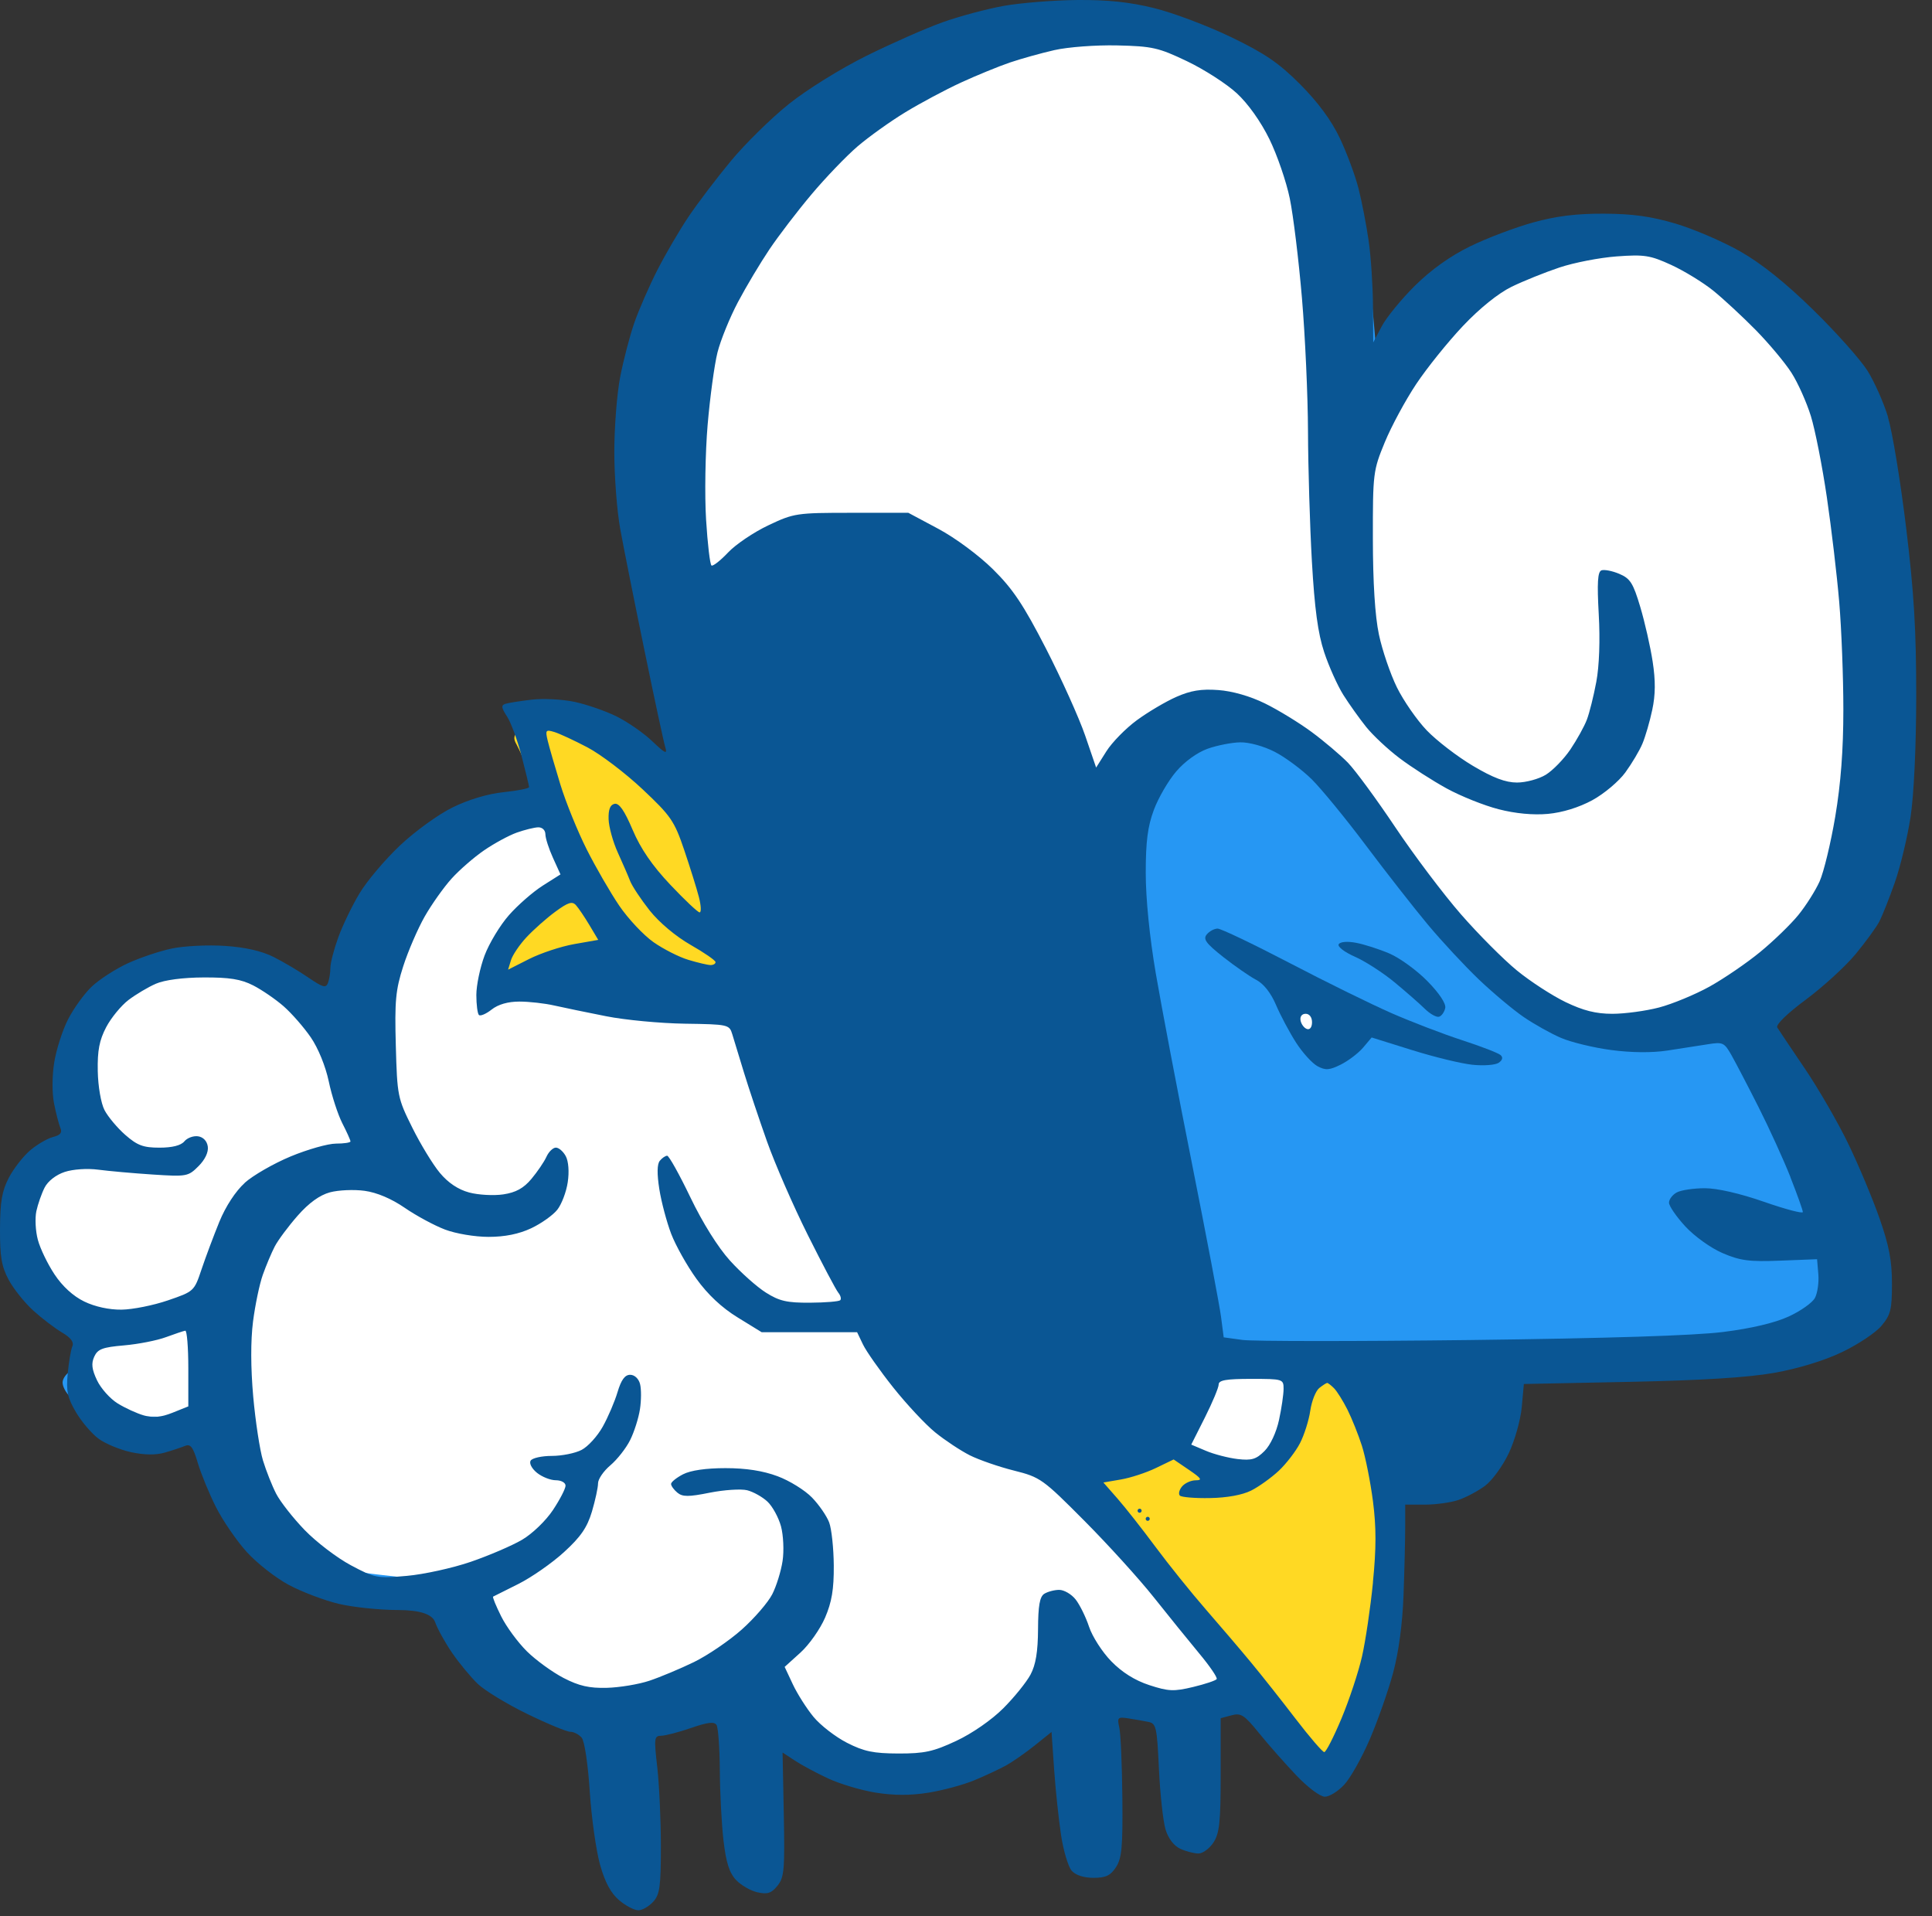
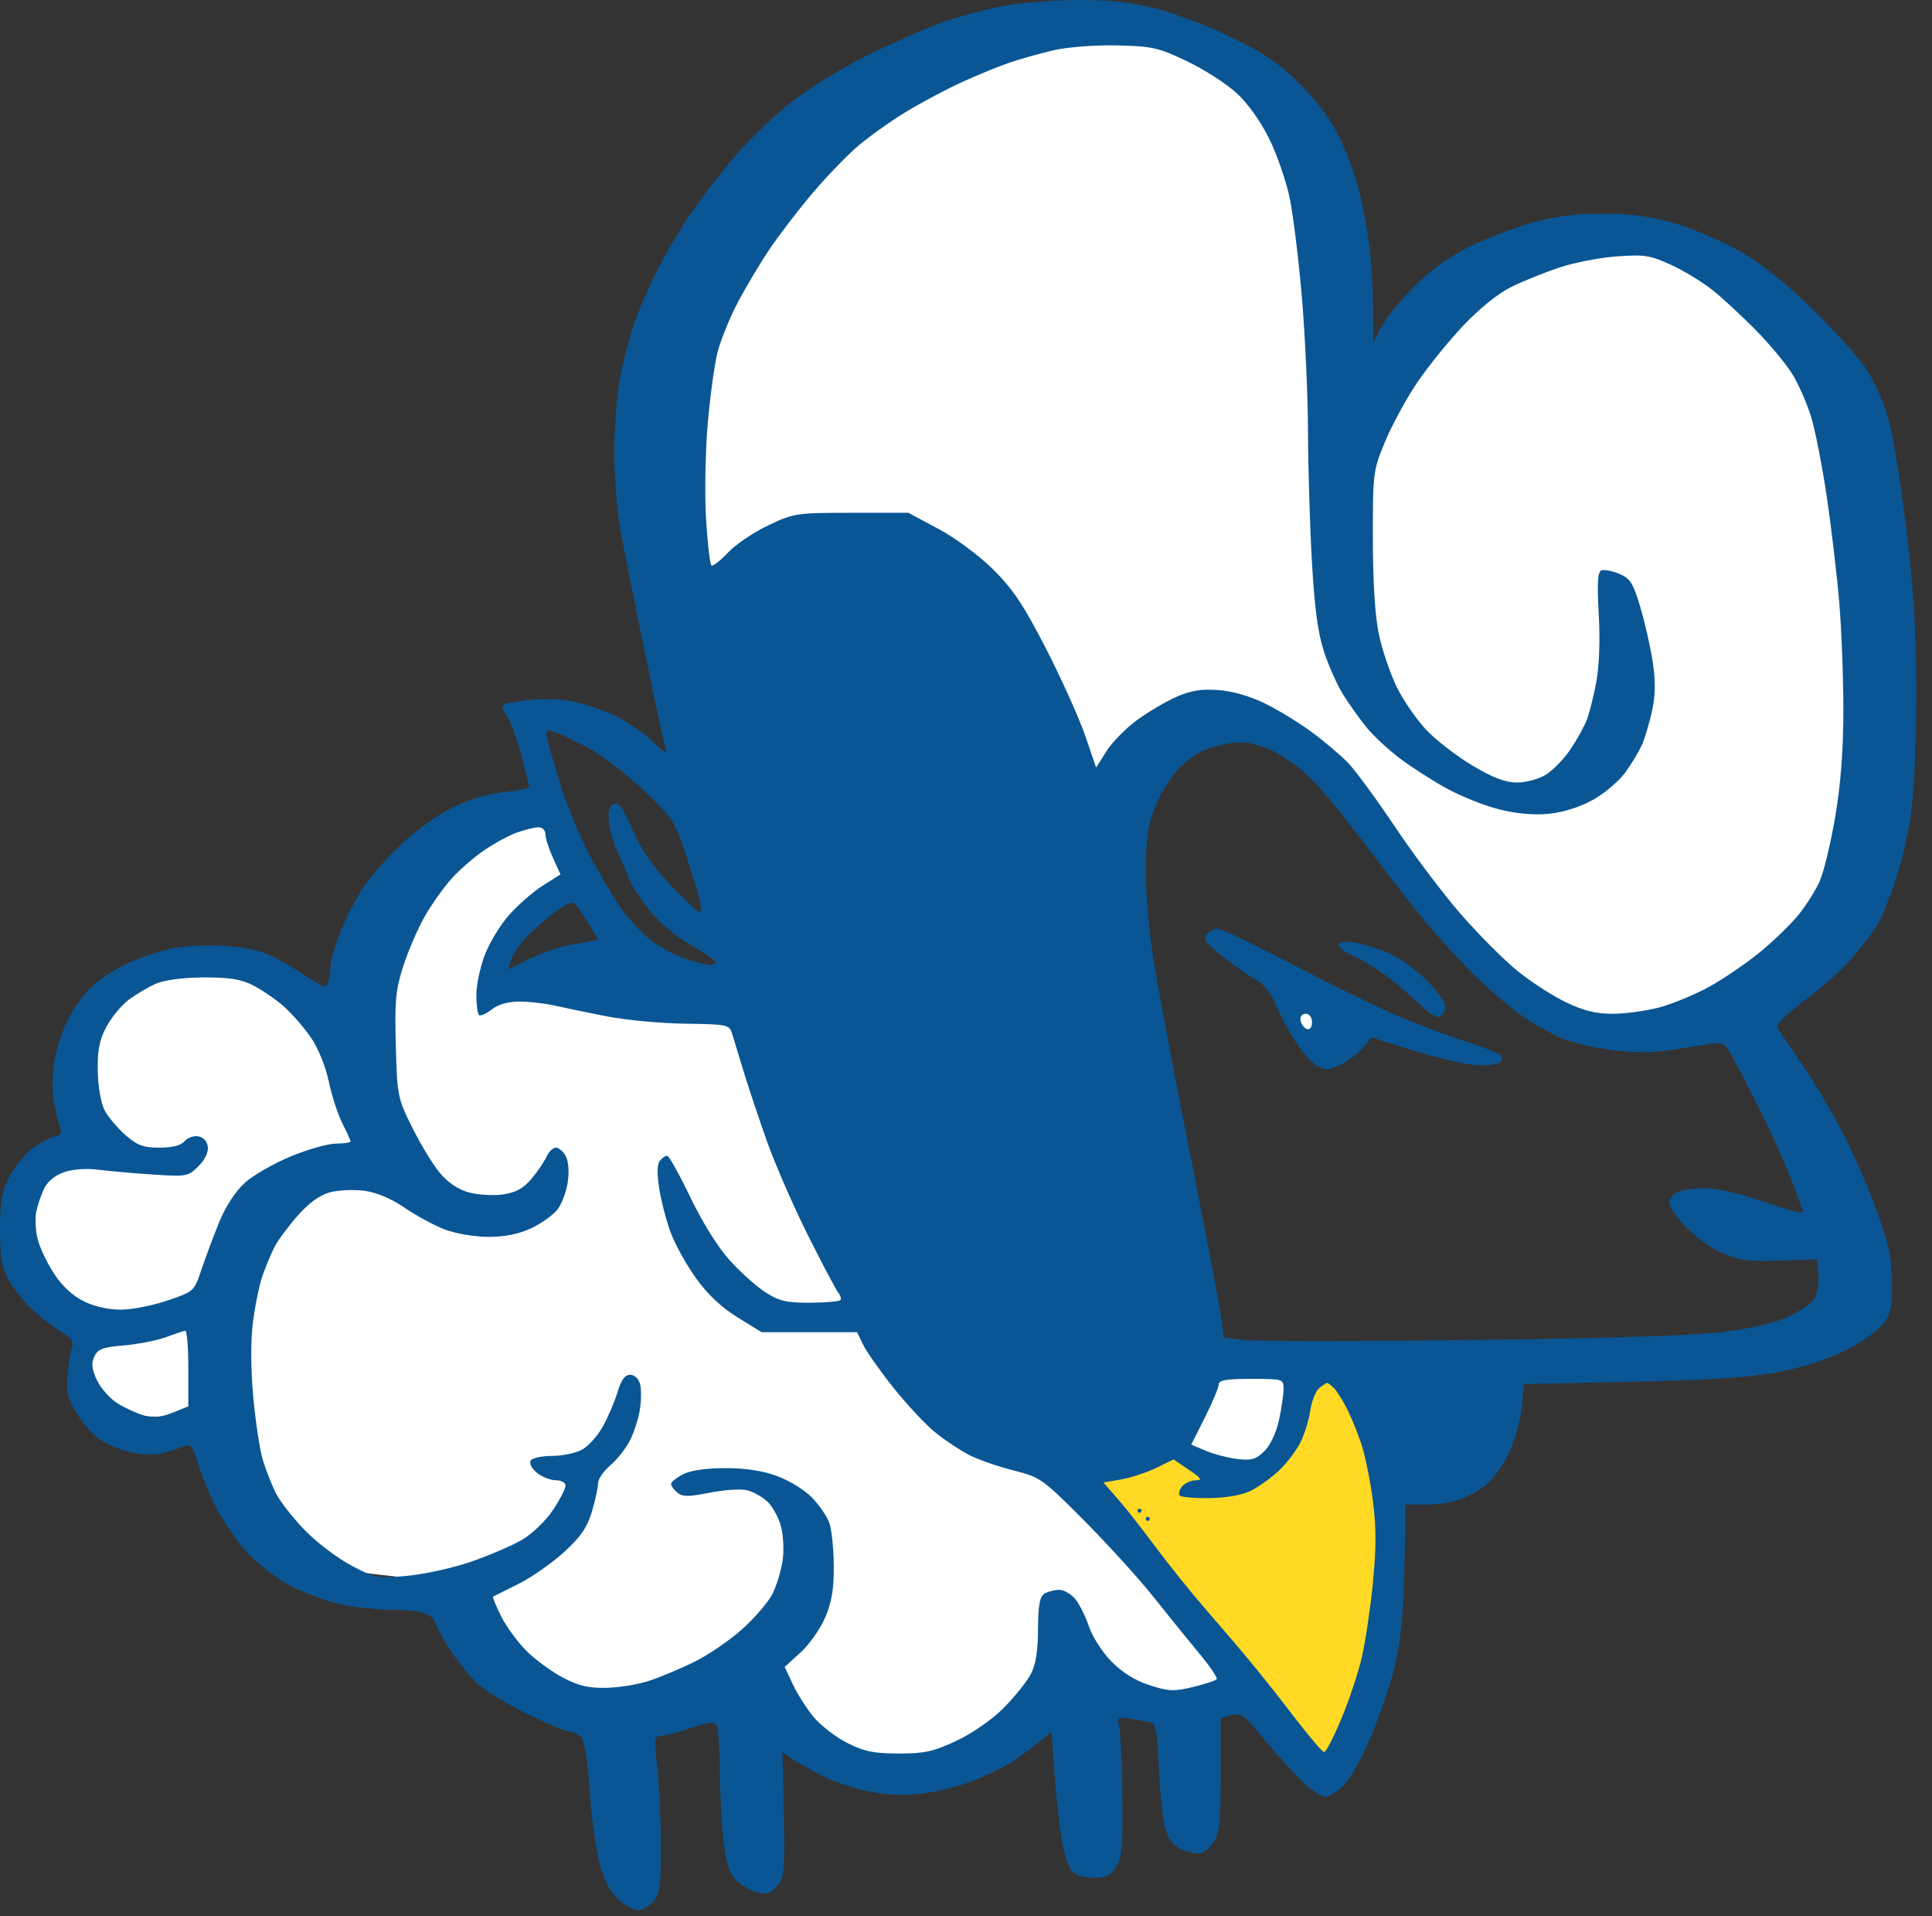
<svg xmlns="http://www.w3.org/2000/svg" fill="none" height="100%" overflow="visible" preserveAspectRatio="none" style="display: block;" viewBox="0 0 119 118" width="100%">
  <rect x="0" y="0" width="119" height="118" fill="#333333" stroke="none" />
  <g id="Sheep">
-     <path clip-rule="evenodd" d="M115.137 28.009C114.819 27.005 114.15 25.409 113.65 24.457C113.003 23.228 112.046 22.036 110.332 20.335C108.428 18.444 107.503 17.734 105.924 16.95C104.655 16.32 103.15 15.81 101.801 15.558C100.472 15.311 99.132 15.218 98.221 15.313C97.418 15.396 95.732 15.808 94.472 16.23C93.213 16.652 91.726 17.262 91.169 17.589C90.612 17.914 89.195 19.118 88.021 20.262C86.847 21.409 85.675 22.738 85.417 23.218L84.95 24.087L84.773 21.714C84.675 20.407 84.47 18.189 84.318 16.78C84.165 15.371 83.888 13.787 83.701 13.257C83.513 12.727 82.516 11.014 81.487 9.447C80.455 7.881 79.011 5.99 78.276 5.248C77.464 4.423 76.35 3.626 75.43 3.206C74.6 2.827 73.026 2.329 71.932 2.097C70.837 1.865 68.988 1.635 67.822 1.585C66.655 1.538 65.248 1.605 64.698 1.74C64.148 1.875 62.799 2.33 61.7 2.754C60.6 3.179 59.129 3.744 58.431 4.013C57.732 4.281 56.045 5.237 54.684 6.139C53.322 7.044 51.498 8.383 50.633 9.117C49.769 9.852 47.987 11.611 46.673 13.022C45.358 14.436 43.859 16.21 43.344 16.967C42.827 17.721 41.893 19.296 41.263 20.465C40.636 21.631 39.874 23.318 39.572 24.212C39.134 25.496 39.014 26.438 38.999 28.709C38.984 31.195 39.087 31.969 39.769 34.455C40.201 36.034 40.793 38.62 41.083 40.201C41.373 41.78 41.778 43.794 41.985 44.673C42.193 45.553 42.58 46.724 42.847 47.282C43.115 47.836 43.334 48.436 43.334 48.618C43.334 48.8 43.249 48.94 43.147 48.938C43.045 48.933 42.398 48.411 41.71 47.781C41.023 47.149 39.806 46.205 39.009 45.68C38.21 45.155 37.03 44.561 36.386 44.358C35.741 44.156 34.622 43.921 33.9 43.836C32.883 43.716 32.553 43.761 32.445 44.039C32.37 44.233 32.438 45.223 32.598 46.232C32.758 47.244 32.905 48.351 32.928 48.696C32.965 49.29 32.9 49.32 31.553 49.343C30.556 49.358 29.729 49.565 28.752 50.042C27.99 50.417 26.928 51.216 26.396 51.821C25.864 52.425 24.844 53.872 24.132 55.031C23.42 56.193 22.515 57.857 22.123 58.729C21.731 59.598 21.331 60.677 21.234 61.124C21.139 61.572 21.014 61.937 20.959 61.937C20.904 61.937 20.239 61.602 19.48 61.19C18.72 60.78 17.341 60.195 16.414 59.89C15.174 59.486 14.127 59.338 12.478 59.341C10.429 59.341 10.062 59.421 8.343 60.225C7.131 60.792 6.184 61.439 5.692 62.036C5.27 62.546 4.797 63.393 4.64 63.915C4.483 64.44 4.355 66.169 4.355 67.757V70.648L3.396 71.188C2.868 71.483 2.151 72.167 1.799 72.709C1.429 73.279 1.092 74.258 0.992 75.038C0.899 75.787 0.939 76.809 1.087 77.341C1.232 77.868 1.574 78.665 1.849 79.112C2.124 79.557 2.796 80.231 3.341 80.611C3.888 80.989 4.34 81.481 4.345 81.706C4.35 81.928 4.53 82.53 4.745 83.042C4.96 83.557 5.1 84.004 5.057 84.039C5.015 84.074 4.727 84.234 4.418 84.396C4.108 84.556 3.855 84.891 3.855 85.141C3.855 85.391 4.055 85.775 4.303 85.998C4.548 86.218 5.307 86.652 5.989 86.959C7.029 87.429 7.681 87.522 10.007 87.532L12.786 87.544L13.218 89.213C13.455 90.13 13.903 91.421 14.212 92.086C14.52 92.748 15.437 93.975 16.249 94.814C17.061 95.654 18.23 96.603 18.848 96.928C19.832 97.445 20.312 97.515 22.72 97.51C24.577 97.51 25.794 97.38 26.468 97.12L27.468 96.738L28.86 99.386C29.912 101.385 30.494 102.202 31.233 102.721C31.783 103.103 33.145 103.641 34.327 103.938C36.031 104.368 36.9 104.443 38.824 104.335C40.136 104.263 41.883 104.018 42.707 103.793C43.532 103.571 44.616 103.116 45.116 102.786L46.026 102.189L46.555 103.638C46.845 104.435 47.537 105.604 48.092 106.234C48.647 106.863 49.686 107.66 50.403 108.005C51.12 108.35 52.465 108.762 53.392 108.92C54.678 109.137 55.371 109.134 56.328 108.905C57.015 108.74 58.224 108.185 59.016 107.673C59.806 107.161 61.105 106.094 61.902 105.302C62.699 104.51 63.786 103.313 64.316 102.641C64.846 101.972 65.325 101.285 65.383 101.117C65.445 100.927 66.185 101.357 67.302 102.229C68.406 103.094 69.618 103.798 70.39 104.028C71.09 104.238 72.289 104.408 73.056 104.408C73.881 104.408 74.805 104.228 75.323 103.97C75.927 103.668 76.285 103.263 76.48 102.659L76.762 101.784L77.304 103.658C77.601 104.687 78.081 106.129 78.368 106.861C78.656 107.593 79.133 108.35 79.43 108.545C79.728 108.737 80.327 108.97 80.767 109.057C81.217 109.147 81.892 109.079 82.316 108.905C82.729 108.735 83.069 108.57 83.069 108.542C83.069 108.515 83.238 107.353 83.448 105.959C83.676 104.445 84.385 101.737 85.212 99.231C86.559 95.154 86.594 94.977 86.492 92.79C86.412 91.092 86.154 89.82 85.442 87.589C84.862 85.773 84.59 84.549 84.733 84.406C84.86 84.279 85.915 84.056 87.076 83.914C88.238 83.772 90.54 83.489 92.189 83.287C93.838 83.085 98.73 82.82 103.058 82.697C110.122 82.5 111.069 82.425 112.303 81.955C113.058 81.668 113.992 81.138 114.377 80.781C115.009 80.192 115.062 80.022 114.919 78.965C114.832 78.325 114.324 76.322 113.792 74.516C113.26 72.709 112.308 70.066 111.681 68.644C111.054 67.223 110.234 65.439 109.859 64.685C109.257 63.463 109.032 63.251 107.858 62.786L106.536 62.261L107.995 61.729C108.797 61.437 109.914 60.802 110.479 60.32C111.044 59.838 111.891 58.854 112.363 58.129C112.835 57.407 113.417 56.318 113.655 55.708C113.892 55.099 114.195 54.087 114.327 53.46C114.459 52.833 114.782 50.969 115.047 49.32C115.311 47.671 115.724 45.365 115.966 44.199C116.276 42.705 116.411 40.888 116.418 38.078C116.426 35.757 116.283 33.188 116.079 31.957C115.884 30.788 115.466 29.011 115.149 28.009H115.137Z" fill="#2697F3" fill-rule="evenodd" id="Vector" />
-     <path clip-rule="evenodd" d="M44.829 55.941C44.452 55.459 44.062 54.672 43.965 54.192C43.865 53.71 43.29 52.378 42.686 51.231C42.081 50.085 41.026 48.441 40.342 47.579C39.657 46.719 38.728 45.735 38.278 45.393C37.828 45.05 37.101 44.586 36.661 44.361C36.221 44.134 35.434 43.956 34.912 43.966C34.39 43.979 33.6 44.119 33.158 44.279C32.716 44.441 32.171 44.756 31.949 44.978C31.634 45.295 31.604 45.488 31.819 45.852C31.969 46.11 32.428 47.152 32.841 48.168C33.251 49.183 33.59 50.419 33.593 50.916C33.595 51.411 33.858 52.45 34.178 53.225L34.757 54.632L34.105 55.016C33.748 55.226 32.933 55.858 32.298 56.415C31.489 57.127 31.107 57.677 31.022 58.249C30.954 58.696 30.757 59.411 30.579 59.838C30.402 60.265 30.33 60.797 30.415 61.025C30.515 61.285 30.859 61.437 31.349 61.437C31.924 61.437 32.383 61.177 33.116 60.438C33.66 59.888 34.185 59.433 34.282 59.428C34.38 59.423 35.022 59.381 35.709 59.336C36.396 59.288 37.578 59.173 38.333 59.076C39.61 58.914 39.725 58.941 39.957 59.473C40.112 59.831 40.539 60.13 41.081 60.265C41.564 60.385 42.371 60.54 42.878 60.61C43.385 60.68 44.182 60.61 44.652 60.455C45.122 60.3 45.756 59.908 46.061 59.583L46.616 58.991L46.064 57.902C45.761 57.305 45.204 56.42 44.827 55.941H44.829Z" fill="#FFD923" fill-rule="evenodd" id="Vector_2" />
    <path clip-rule="evenodd" d="M85.91 88.236C85.823 87.532 85.451 86.742 84.791 85.863C84.149 85.008 83.562 84.496 83.114 84.401C82.737 84.321 82.317 84.284 82.182 84.316C82.047 84.351 81.655 84.439 81.308 84.514C80.961 84.589 80.436 84.876 80.141 85.151C79.744 85.523 79.559 86.088 79.426 87.347C79.321 88.349 79.057 89.313 78.782 89.705C78.524 90.07 78.314 90.48 78.314 90.612C78.314 90.745 78.172 90.974 77.997 91.119C77.82 91.267 77.223 91.322 76.65 91.247C75.868 91.142 75.244 90.777 74.037 89.725C73.165 88.966 72.095 88.194 71.658 88.011C70.988 87.731 70.674 87.737 69.654 88.046C68.989 88.249 68.38 88.414 68.297 88.416C68.215 88.416 67.823 88.129 67.423 87.776C67.023 87.422 66.453 87.034 66.156 86.915C65.836 86.787 65.249 86.8 64.722 86.945C64.232 87.079 63.722 87.387 63.595 87.629C63.435 87.926 63.477 88.306 63.722 88.813C63.92 89.223 64.989 90.625 66.096 91.924C67.203 93.225 69.527 95.724 71.256 97.475C72.987 99.226 74.552 100.66 74.734 100.66C74.916 100.66 75.066 100.768 75.066 100.9C75.066 101.032 75.696 102.072 76.466 103.211C77.235 104.35 78.09 105.507 78.362 105.782C78.634 106.057 79.107 106.731 79.411 107.281C79.926 108.208 80.041 108.278 81.016 108.258C81.593 108.245 82.342 108.09 82.677 107.91C83.012 107.73 83.404 107.246 83.549 106.834C83.694 106.419 83.814 105.844 83.817 105.557C83.817 105.267 84.156 104.538 84.564 103.936C84.971 103.333 85.421 102.434 85.563 101.937C85.703 101.44 85.933 99.911 86.073 98.537C86.213 97.163 86.263 94.519 86.183 92.666C86.105 90.809 85.98 88.818 85.91 88.236Z" fill="#FFD923" fill-rule="evenodd" id="Vector_3" />
    <path clip-rule="evenodd" d="M115.547 35.307C115.4 34.358 115.117 32.794 114.92 31.832C114.725 30.87 114.213 28.901 113.785 27.46C113.311 25.856 112.384 23.658 111.402 21.804C110.52 20.137 109.293 18.211 108.676 17.527C108.051 16.832 106.962 15.99 106.209 15.623C105.467 15.261 104.2 14.838 103.393 14.689C102.586 14.536 101.025 14.471 99.925 14.541C98.668 14.621 97.462 14.868 96.677 15.211C95.99 15.508 95.24 15.923 95.013 16.128C94.785 16.335 93.716 16.722 92.639 16.992C91.562 17.262 90.08 17.844 89.348 18.286C88.616 18.728 87.177 19.88 86.153 20.845C84.568 22.338 84.276 22.526 84.196 22.094C84.146 21.816 83.801 19.643 83.429 17.264C83.059 14.889 82.557 12.303 82.317 11.518C82.077 10.736 81.63 9.567 81.32 8.918C81.013 8.271 80.306 7.224 79.751 6.594C79.196 5.965 78.069 4.993 77.247 4.433C76.425 3.876 75.018 3.087 74.121 2.679C73.224 2.272 71.523 1.725 70.338 1.465C68.964 1.16 67.285 0.995 65.688 1.005C64.314 1.015 62.308 1.183 61.228 1.378C60.149 1.573 58.55 2.017 57.67 2.37C56.793 2.722 55.546 3.304 54.902 3.664C54.257 4.023 52.555 5.45 51.119 6.831C49.682 8.216 48.015 10.037 47.413 10.881C46.811 11.726 45.711 13.637 44.969 15.128C44.227 16.62 43.22 19.021 42.733 20.465C42.243 21.906 41.671 23.91 41.461 24.914C41.251 25.921 41.076 27.81 41.076 29.111C41.076 30.803 41.191 31.705 41.479 32.262C41.771 32.824 41.891 33.816 41.921 35.849C41.953 38.215 42.033 38.74 42.431 39.179C42.691 39.464 43.305 39.812 43.8 39.949C44.295 40.086 45.164 40.199 45.731 40.199C46.299 40.199 47.106 40.131 47.526 40.049C47.945 39.964 48.522 39.679 48.805 39.414C49.14 39.102 49.322 38.62 49.322 38.043V37.151L50.182 37.905C50.654 38.32 51.693 39.042 52.493 39.509C53.292 39.974 54.899 40.761 56.068 41.258C57.238 41.753 58.962 42.392 59.904 42.68C60.846 42.964 61.898 43.199 62.243 43.199C62.65 43.199 62.82 43.309 62.73 43.511C62.655 43.684 62.308 44.498 61.96 45.323C61.611 46.147 61.323 47.304 61.321 47.896C61.316 48.918 61.366 48.993 62.378 49.453C62.985 49.727 63.999 49.935 64.746 49.94C65.466 49.942 66.488 49.77 67.018 49.557C67.692 49.288 68.329 48.698 69.141 47.594C69.779 46.724 70.748 45.61 71.293 45.115C71.84 44.623 72.715 44.001 73.239 43.734C74.094 43.297 74.244 43.287 74.686 43.619C74.958 43.824 76.14 44.476 77.315 45.071C78.489 45.663 79.893 46.28 80.438 46.437C81.278 46.679 81.69 47.082 83.157 49.085C84.106 50.387 85.338 52.143 85.89 52.99C86.445 53.837 87.954 55.631 89.248 56.98C90.543 58.329 92.009 59.675 92.512 59.975C93.011 60.273 93.646 60.712 93.921 60.95C94.196 61.19 95.32 61.744 96.42 62.181C98.236 62.908 98.613 62.973 100.547 62.883C102.489 62.796 102.819 62.701 104.295 61.819C105.185 61.289 106.309 60.612 106.789 60.32C107.271 60.025 108.283 59.523 109.038 59.206C109.793 58.886 111.107 58.074 111.954 57.402C112.801 56.73 113.845 55.648 114.275 55.001C114.705 54.357 115.222 53.245 115.43 52.535C115.637 51.826 115.899 50.137 116.012 48.783C116.127 47.429 116.127 44.233 116.012 41.678C115.899 39.124 115.684 36.259 115.534 35.307H115.547ZM58.767 37.021L58.7 37.713L57.763 37.073L56.825 36.434L57.638 35.352L58.45 34.27L58.642 35.3C58.747 35.864 58.804 36.641 58.767 37.021Z" fill="white" fill-rule="evenodd" id="Vector_4" />
    <path clip-rule="evenodd" d="M74.316 100.99C74.316 100.813 73.676 99.738 72.892 98.602C72.107 97.468 70.743 95.526 69.858 94.29C68.974 93.053 67.562 91.177 66.722 90.12C65.883 89.061 64.888 88.066 64.516 87.906C64.049 87.704 63.059 87.669 61.353 87.791L58.869 87.969L57.355 85.008C56.298 82.942 55.631 81.928 55.146 81.653C54.674 81.383 53.997 80.382 53.027 78.52C52.243 77.014 50.908 73.933 50.061 71.67C49.214 69.409 48.195 66.868 47.797 66.026C47.4 65.187 46.616 63.975 46.053 63.338C45.491 62.699 44.792 62.049 44.499 61.892C44.207 61.734 43.065 61.522 41.963 61.419C40.861 61.317 39.454 61.03 38.837 60.78C38.033 60.453 37.073 60.325 35.464 60.33C33.555 60.335 32.993 60.438 31.748 61.01C30.941 61.382 30.239 61.687 30.187 61.687C30.134 61.687 30.092 61.242 30.092 60.697C30.092 60.153 30.332 59.066 30.627 58.282C30.919 57.497 31.616 56.36 32.176 55.753C32.733 55.149 33.495 54.494 33.867 54.304C34.24 54.112 34.724 53.775 34.942 53.555C35.159 53.335 35.337 52.855 35.332 52.488C35.327 52.118 35.187 51.639 35.019 51.419C34.852 51.199 34.355 50.834 33.915 50.607C33.458 50.372 32.531 50.195 31.748 50.195C30.642 50.195 30.234 50.317 29.612 50.842C29.19 51.196 28.843 51.624 28.843 51.791C28.843 51.958 28.443 52.238 27.956 52.413C27.431 52.603 26.769 53.148 26.339 53.74C25.939 54.292 25.382 55.354 25.105 56.101C24.825 56.848 24.597 57.617 24.597 57.809C24.597 58.002 24.048 58.889 23.375 59.778C22.703 60.665 22.019 61.797 21.856 62.289C21.694 62.781 21.514 63.186 21.459 63.186C21.404 63.186 20.907 62.694 20.352 62.094C19.762 61.454 18.703 60.707 17.786 60.283C16.352 59.621 15.994 59.563 13.351 59.566C10.872 59.566 10.297 59.648 9.175 60.153C8.451 60.48 7.376 61.272 6.757 61.934C6.05 62.691 5.577 63.458 5.47 64.03C5.377 64.525 5.38 65.127 5.477 65.369C5.575 65.612 5.692 66.821 5.74 68.058L5.825 70.306L4.423 71.065C3.433 71.6 2.876 72.102 2.529 72.772C2.174 73.456 2.042 74.198 2.049 75.457C2.057 76.814 2.204 77.493 2.716 78.538C3.076 79.272 3.528 79.934 3.718 80.009C3.908 80.082 4.196 80.739 4.355 81.468C4.515 82.2 5.06 83.579 5.567 84.534C6.192 85.71 6.762 86.43 7.336 86.765C7.944 87.12 8.621 87.257 9.715 87.247C10.557 87.239 11.599 87.154 12.034 87.06C12.796 86.892 12.834 86.922 13.116 87.964C13.278 88.558 13.641 89.65 13.925 90.392C14.208 91.134 14.87 92.383 15.392 93.165C15.914 93.95 16.784 94.897 17.324 95.269C17.861 95.641 18.848 96.113 19.515 96.316C20.182 96.518 21.949 96.823 23.443 96.99L26.159 97.298L26.656 98.632C26.996 99.543 27.613 100.425 28.598 101.41C29.542 102.357 30.716 103.189 31.993 103.818C33.697 104.66 34.207 104.793 36.046 104.872C37.203 104.92 38.84 104.827 39.684 104.665C40.529 104.503 41.723 104.203 42.34 103.998C42.96 103.796 44.152 103.251 44.994 102.791L46.523 101.954L46.808 102.869C46.963 103.371 47.473 104.298 47.937 104.927C48.402 105.557 49.327 106.431 49.991 106.874C50.656 107.313 51.82 107.855 52.575 108.073C53.612 108.375 54.517 108.435 56.268 108.32C57.77 108.223 59.269 107.935 60.523 107.511C61.588 107.148 63.134 106.526 63.959 106.127C64.784 105.727 65.816 105.065 66.253 104.658L67.047 103.913L68.334 104.762C69.041 105.227 70.013 105.682 70.49 105.772C70.97 105.862 72 105.802 72.782 105.639C73.861 105.417 74.396 105.137 75.016 104.485C75.463 104.011 75.828 103.426 75.828 103.186C75.828 102.946 75.49 102.429 75.078 102.034C74.666 101.64 74.329 101.17 74.329 100.99H74.316Z" fill="white" fill-rule="evenodd" id="Vector_5" />
    <path clip-rule="evenodd" d="M79.876 61.315C79.563 61.537 79.314 61.977 79.314 62.309C79.314 62.641 79.423 63.194 79.558 63.551C79.693 63.906 79.981 64.265 80.195 64.348C80.423 64.435 80.843 64.258 81.2 63.923C81.537 63.608 81.812 63.166 81.812 62.946C81.812 62.726 81.502 62.177 81.125 61.73C80.468 60.953 80.413 60.932 79.876 61.315Z" fill="white" fill-rule="evenodd" id="Vector_6" />
    <path clip-rule="evenodd" d="M78.564 84.326C78.219 84.234 76.585 84.099 74.929 84.022C72.185 83.897 71.863 83.929 71.311 84.376C70.723 84.854 70.713 84.914 71.026 86.08C71.273 87.002 71.66 87.584 72.645 88.509C73.357 89.176 74.326 89.89 74.796 90.093C75.363 90.335 76.01 90.407 76.715 90.3C77.3 90.213 78.067 89.915 78.419 89.638C78.871 89.281 79.061 88.893 79.061 88.326C79.061 87.882 79.159 87.412 79.279 87.282C79.399 87.152 79.566 86.58 79.651 86.013C79.756 85.321 79.704 84.899 79.496 84.736C79.326 84.601 78.904 84.419 78.562 84.326H78.564Z" fill="white" fill-rule="evenodd" id="Vector_7" />
    <path clip-rule="evenodd" d="M116.301 25.711C116.034 24.817 115.459 23.525 115.03 22.838C114.597 22.151 113.096 20.465 111.691 19.091C109.975 17.412 108.495 16.228 107.186 15.483C106.114 14.874 104.323 14.104 103.206 13.772C101.704 13.327 100.56 13.168 98.803 13.16C97.099 13.152 95.865 13.305 94.435 13.7C93.338 14.002 91.594 14.661 90.562 15.166C89.331 15.766 88.159 16.603 87.159 17.589C86.32 18.419 85.398 19.546 85.108 20.093L84.583 21.09L84.568 18.841C84.561 17.604 84.441 15.806 84.303 14.844C84.166 13.882 83.886 12.433 83.681 11.623C83.476 10.814 82.954 9.41 82.522 8.501C82.002 7.406 81.177 6.292 80.085 5.195C78.764 3.871 77.914 3.292 75.815 2.28C74.374 1.585 72.247 0.783 71.085 0.499C69.574 0.126 68.229 -0.016 66.338 0.001C64.886 0.014 62.845 0.179 61.803 0.366C60.758 0.556 59.072 1.008 58.055 1.373C57.035 1.735 54.931 2.665 53.38 3.432C51.773 4.229 49.709 5.51 48.59 6.405C47.51 7.269 45.904 8.845 45.022 9.91C44.139 10.974 42.963 12.523 42.406 13.352C41.848 14.182 40.984 15.661 40.484 16.643C39.984 17.622 39.35 19.078 39.07 19.88C38.792 20.682 38.4 22.181 38.2 23.213C38 24.242 37.838 26.323 37.838 27.835C37.838 29.346 38.003 31.483 38.203 32.582C38.403 33.681 39.07 37.026 39.687 40.017C40.302 43.007 40.881 45.705 40.976 46.013C41.116 46.477 40.981 46.417 40.179 45.653C39.649 45.146 38.652 44.456 37.965 44.116C37.278 43.779 36.111 43.377 35.372 43.222C34.632 43.067 33.453 43.007 32.748 43.09C32.043 43.172 31.316 43.287 31.129 43.347C30.857 43.432 30.877 43.587 31.229 44.124C31.471 44.494 31.873 45.588 32.126 46.557C32.378 47.527 32.586 48.389 32.588 48.474C32.588 48.556 31.891 48.696 31.032 48.786C30.057 48.886 28.873 49.238 27.883 49.723C26.999 50.155 25.562 51.197 24.635 52.071C23.72 52.935 22.603 54.257 22.154 55.004C21.701 55.754 21.112 56.97 20.842 57.712C20.572 58.452 20.35 59.301 20.35 59.601C20.35 59.901 20.282 60.323 20.2 60.538C20.075 60.865 19.887 60.815 19.013 60.218C18.443 59.826 17.479 59.254 16.872 58.946C16.137 58.574 15.132 58.342 13.873 58.257C12.831 58.184 11.359 58.257 10.605 58.412C9.85 58.567 8.611 58.984 7.856 59.334C7.102 59.683 6.107 60.328 5.647 60.765C5.188 61.202 4.533 62.109 4.193 62.776C3.851 63.443 3.469 64.635 3.341 65.424C3.206 66.264 3.201 67.313 3.329 67.958C3.449 68.562 3.623 69.239 3.718 69.464C3.843 69.759 3.718 69.911 3.269 70.024C2.926 70.111 2.297 70.476 1.869 70.836C1.44 71.198 0.847 71.957 0.55 72.522C0.123 73.337 0.008 73.999 0 75.677C-0.007 77.391 0.095 77.996 0.533 78.818C0.832 79.375 1.515 80.229 2.049 80.714C2.584 81.199 3.384 81.806 3.821 82.066C4.366 82.385 4.568 82.658 4.456 82.918C4.366 83.125 4.238 83.882 4.171 84.599C4.068 85.676 4.156 86.083 4.678 86.972C5.025 87.562 5.652 88.296 6.072 88.606C6.492 88.916 7.394 89.288 8.076 89.436C8.893 89.611 9.6 89.621 10.148 89.461C10.605 89.331 11.167 89.143 11.399 89.048C11.739 88.911 11.892 89.116 12.184 90.1C12.384 90.772 12.886 91.994 13.301 92.816C13.716 93.638 14.565 94.877 15.187 95.569C15.809 96.261 16.984 97.18 17.794 97.613C18.606 98.045 19.99 98.569 20.869 98.777C21.749 98.984 23.388 99.156 24.507 99.156C25.865 99.16 26.631 99.41 26.804 99.909C26.946 100.318 27.421 101.173 27.858 101.81C28.295 102.444 29.005 103.299 29.435 103.711C29.865 104.121 31.234 104.953 32.476 105.557C33.718 106.162 34.914 106.656 35.132 106.656C35.349 106.656 35.664 106.821 35.831 107.024C36.004 107.229 36.219 108.67 36.326 110.334C36.431 111.953 36.718 113.981 36.961 114.846C37.268 115.935 37.63 116.602 38.14 117.032C38.542 117.372 39.072 117.649 39.315 117.649C39.557 117.649 39.969 117.412 40.232 117.124C40.641 116.67 40.706 116.2 40.706 113.689C40.706 112.088 40.606 109.907 40.484 108.842C40.277 107.034 40.294 106.906 40.734 106.899C40.994 106.894 41.823 106.676 42.575 106.417C43.595 106.064 43.995 106.019 44.135 106.237C44.237 106.399 44.327 107.656 44.337 109.03C44.344 110.404 44.447 112.35 44.564 113.357C44.722 114.708 44.922 115.341 45.334 115.78C45.641 116.105 46.236 116.45 46.658 116.542C47.275 116.677 47.515 116.6 47.888 116.137C48.302 115.625 48.342 115.161 48.277 111.75L48.202 107.933L48.952 108.425C49.364 108.698 50.289 109.195 51.008 109.529C51.728 109.867 53.05 110.259 53.944 110.404C55.066 110.581 56.073 110.584 57.183 110.406C58.067 110.264 59.331 109.924 59.994 109.649C60.656 109.375 61.533 108.967 61.945 108.74C62.357 108.515 63.162 107.956 63.732 107.498L64.769 106.666L64.928 108.972C65.016 110.239 65.211 112.065 65.356 113.027C65.503 113.989 65.798 114.973 66.01 115.213C66.25 115.485 66.755 115.65 67.352 115.65C68.107 115.65 68.397 115.513 68.737 114.996C69.096 114.444 69.161 113.762 69.131 110.716C69.111 108.723 69.029 106.784 68.944 106.407C68.804 105.77 68.844 105.73 69.494 105.829C69.878 105.889 70.433 105.984 70.723 106.044C71.215 106.142 71.263 106.347 71.385 108.965C71.458 110.511 71.642 112.18 71.792 112.675C71.962 113.232 72.307 113.682 72.702 113.862C73.052 114.021 73.554 114.151 73.819 114.151C74.084 114.151 74.501 113.844 74.743 113.472C75.113 112.902 75.186 112.22 75.186 109.305V105.819L75.85 105.642C76.438 105.482 76.637 105.612 77.557 106.746C78.129 107.453 79.161 108.62 79.848 109.342C80.55 110.079 81.317 110.654 81.602 110.654C81.887 110.654 82.417 110.321 82.797 109.914C83.176 109.507 83.888 108.243 84.376 107.104C84.865 105.964 85.508 104.133 85.805 103.034C86.152 101.747 86.382 100.031 86.45 98.222C86.507 96.673 86.552 94.79 86.552 94.037V92.666H87.764C88.431 92.666 89.358 92.538 89.825 92.381C90.293 92.224 91.032 91.832 91.467 91.509C91.904 91.184 92.561 90.283 92.931 89.501C93.301 88.721 93.661 87.442 93.731 86.66L93.861 85.236L100.387 85.104C104.855 85.011 107.663 84.836 109.288 84.549C110.757 84.287 112.343 83.804 113.448 83.277C114.43 82.81 115.527 82.081 115.884 81.656C116.454 80.979 116.534 80.662 116.534 79.05C116.534 77.641 116.354 76.704 115.759 75.01C115.334 73.796 114.47 71.735 113.838 70.431C113.206 69.124 112.004 67.046 111.167 65.809C110.33 64.573 109.565 63.433 109.47 63.281C109.365 63.111 110.07 62.426 111.229 61.565C112.291 60.775 113.665 59.519 114.285 58.772C114.902 58.025 115.564 57.12 115.752 56.76C115.939 56.401 116.374 55.311 116.714 54.337C117.056 53.365 117.488 51.556 117.678 50.32C117.885 48.961 118.025 46.013 118.028 42.862C118.03 38.82 117.893 36.497 117.406 32.494C117.061 29.656 116.561 26.603 116.291 25.711H116.301ZM34.14 45.081C34.455 45.176 35.374 45.603 36.186 46.03C36.998 46.457 38.52 47.614 39.572 48.603C41.328 50.255 41.536 50.557 42.146 52.358C42.51 53.435 42.918 54.739 43.05 55.254C43.182 55.769 43.203 56.191 43.093 56.191C42.983 56.191 42.171 55.424 41.286 54.487C40.172 53.308 39.459 52.268 38.965 51.104C38.46 49.915 38.135 49.448 37.855 49.505C37.581 49.563 37.468 49.85 37.486 50.452C37.501 50.929 37.755 51.851 38.053 52.506C38.35 53.158 38.692 53.945 38.812 54.257C38.932 54.569 39.472 55.384 40.014 56.071C40.601 56.81 41.623 57.67 42.533 58.189C43.375 58.669 44.07 59.149 44.072 59.251C44.077 59.354 43.94 59.436 43.767 59.434C43.595 59.434 42.983 59.289 42.406 59.116C41.828 58.944 40.856 58.449 40.244 58.02C39.632 57.587 38.685 56.578 38.14 55.776C37.596 54.974 36.696 53.418 36.141 52.318C35.587 51.219 34.854 49.42 34.517 48.321C34.18 47.222 33.828 46.005 33.735 45.615C33.58 44.966 33.615 44.923 34.14 45.081ZM36.843 57.885L35.367 58.144C34.555 58.287 33.305 58.702 32.593 59.061L31.296 59.718L31.471 59.141C31.566 58.824 31.998 58.184 32.431 57.72C32.863 57.258 33.658 56.55 34.2 56.153C34.987 55.574 35.242 55.491 35.474 55.746C35.634 55.921 36.006 56.475 36.306 56.975L36.848 57.885H36.843ZM11.599 86.615L10.622 87.007C9.918 87.287 9.428 87.335 8.863 87.172C8.433 87.05 7.704 86.715 7.244 86.43C6.782 86.145 6.212 85.506 5.977 85.011C5.655 84.334 5.612 83.972 5.805 83.552C6.017 83.085 6.317 82.972 7.641 82.858C8.513 82.783 9.675 82.555 10.225 82.35C10.775 82.148 11.309 81.968 11.412 81.953C11.514 81.936 11.599 82.978 11.599 84.269V86.615ZM15.075 72.852C14.51 73.362 13.898 74.298 13.511 75.245C13.161 76.102 12.669 77.416 12.416 78.168C11.962 79.525 11.947 79.537 10.34 80.087C9.45 80.392 8.169 80.649 7.489 80.657C6.724 80.667 5.85 80.477 5.19 80.157C4.513 79.83 3.846 79.223 3.359 78.486C2.936 77.851 2.474 76.894 2.332 76.357C2.187 75.822 2.147 75.03 2.239 74.593C2.334 74.159 2.562 73.504 2.749 73.137C2.951 72.742 3.451 72.352 3.983 72.177C4.498 72.007 5.375 71.948 6.05 72.037C6.694 72.122 8.201 72.257 9.395 72.335C11.497 72.472 11.592 72.457 12.224 71.823C12.629 71.42 12.849 70.958 12.799 70.613C12.751 70.271 12.516 70.026 12.196 69.981C11.909 69.941 11.529 70.081 11.354 70.294C11.145 70.546 10.61 70.681 9.823 70.681C8.823 70.681 8.458 70.543 7.716 69.894C7.224 69.462 6.649 68.775 6.437 68.367C6.22 67.95 6.04 66.908 6.022 65.969C5.997 64.697 6.12 64.065 6.539 63.263C6.842 62.686 7.461 61.932 7.916 61.585C8.371 61.24 9.131 60.788 9.605 60.583C10.135 60.353 11.272 60.203 12.541 60.198C14.135 60.191 14.838 60.303 15.595 60.688C16.134 60.965 16.981 61.545 17.474 61.977C17.966 62.409 18.718 63.268 19.143 63.888C19.598 64.55 20.052 65.664 20.25 66.601C20.432 67.475 20.809 68.635 21.084 69.177C21.362 69.716 21.587 70.221 21.587 70.296C21.587 70.371 21.184 70.431 20.694 70.431C20.205 70.431 18.945 70.788 17.898 71.223C16.852 71.658 15.577 72.392 15.067 72.852H15.075ZM74.941 103.409C74.886 103.499 74.231 103.718 73.489 103.896C72.302 104.181 71.975 104.168 70.79 103.781C69.898 103.489 69.106 102.991 68.442 102.307C67.889 101.74 67.277 100.785 67.08 100.188C66.882 99.591 66.51 98.834 66.253 98.507C65.996 98.18 65.541 97.915 65.241 97.915C64.941 97.915 64.529 98.027 64.321 98.157C64.041 98.335 63.944 98.889 63.937 100.338C63.929 101.727 63.797 102.527 63.474 103.134C63.224 103.601 62.47 104.535 61.795 105.21C61.081 105.924 59.874 106.761 58.899 107.216C57.485 107.878 56.94 107.996 55.341 107.993C53.799 107.988 53.217 107.868 52.165 107.331C51.458 106.969 50.531 106.252 50.106 105.735C49.682 105.22 49.107 104.316 48.832 103.728L48.33 102.659L49.299 101.782C49.834 101.3 50.516 100.331 50.819 99.629C51.233 98.667 51.366 97.88 51.356 96.418C51.348 95.354 51.221 94.157 51.071 93.76C50.921 93.365 50.446 92.673 50.014 92.229C49.582 91.781 48.63 91.189 47.895 90.917C46.995 90.58 45.949 90.418 44.684 90.418C43.49 90.418 42.538 90.555 42.071 90.797C41.666 91.007 41.334 91.274 41.334 91.392C41.334 91.509 41.508 91.752 41.723 91.929C42.041 92.191 42.408 92.194 43.722 91.929C44.607 91.754 45.641 91.687 46.019 91.779C46.396 91.874 46.961 92.189 47.27 92.479C47.58 92.768 47.955 93.455 48.105 94.002C48.252 94.552 48.297 95.511 48.202 96.136C48.107 96.763 47.823 97.685 47.565 98.187C47.308 98.689 46.466 99.666 45.689 100.358C44.914 101.048 43.587 101.95 42.743 102.362C41.898 102.772 40.664 103.289 39.999 103.511C39.335 103.733 38.155 103.928 37.376 103.948C36.291 103.976 35.666 103.833 34.709 103.339C34.022 102.981 33.008 102.247 32.456 101.702C31.904 101.158 31.189 100.188 30.869 99.544C30.549 98.902 30.324 98.357 30.374 98.33C30.422 98.305 31.124 97.955 31.931 97.55C32.738 97.145 34.002 96.266 34.739 95.591C35.769 94.652 36.166 94.073 36.459 93.096C36.666 92.396 36.836 91.612 36.836 91.352C36.836 91.092 37.178 90.595 37.596 90.243C38.013 89.89 38.56 89.196 38.81 88.696C39.06 88.199 39.332 87.342 39.417 86.792C39.502 86.243 39.505 85.541 39.422 85.231C39.337 84.904 39.082 84.669 38.815 84.669C38.49 84.669 38.263 84.979 38.038 85.731C37.865 86.315 37.456 87.272 37.128 87.859C36.801 88.449 36.214 89.093 35.821 89.296C35.429 89.501 34.605 89.665 33.987 89.665C33.37 89.665 32.785 89.795 32.686 89.955C32.583 90.12 32.753 90.445 33.073 90.705C33.385 90.957 33.907 91.164 34.237 91.164C34.567 91.164 34.834 91.312 34.834 91.497C34.834 91.682 34.485 92.356 34.057 93.001C33.62 93.658 32.788 94.46 32.158 94.829C31.541 95.192 30.119 95.801 29 96.186C27.881 96.571 26.107 96.96 25.06 97.053C23.231 97.215 23.093 97.19 21.609 96.398C20.759 95.946 19.48 94.969 18.765 94.23C18.051 93.49 17.264 92.486 17.011 91.996C16.759 91.507 16.394 90.587 16.199 89.95C16.004 89.313 15.735 87.542 15.597 86.013C15.44 84.239 15.435 82.57 15.585 81.391C15.715 80.377 15.984 79.083 16.187 78.513C16.389 77.946 16.719 77.159 16.924 76.764C17.129 76.372 17.764 75.518 18.336 74.868C19.028 74.081 19.695 73.601 20.325 73.431C20.844 73.292 21.806 73.249 22.459 73.339C23.213 73.442 24.113 73.824 24.93 74.386C25.637 74.873 26.751 75.473 27.403 75.722C28.07 75.977 29.25 76.175 30.092 76.175C31.099 76.175 31.961 76 32.718 75.645C33.338 75.353 34.062 74.838 34.327 74.503C34.592 74.166 34.882 73.406 34.969 72.812C35.067 72.17 35.017 71.52 34.849 71.206C34.694 70.916 34.42 70.678 34.24 70.678C34.06 70.678 33.797 70.933 33.655 71.248C33.513 71.56 33.095 72.172 32.731 72.607C32.246 73.184 31.774 73.442 30.997 73.559C30.409 73.646 29.462 73.594 28.898 73.442C28.218 73.259 27.603 72.847 27.091 72.232C26.666 71.723 25.899 70.466 25.392 69.442C24.492 67.635 24.465 67.491 24.38 64.393C24.305 61.645 24.367 60.97 24.837 59.508C25.137 58.574 25.732 57.197 26.159 56.446C26.586 55.696 27.331 54.647 27.811 54.115C28.29 53.583 29.192 52.798 29.812 52.373C30.432 51.946 31.339 51.454 31.826 51.279C32.313 51.107 32.908 50.959 33.15 50.952C33.403 50.947 33.59 51.127 33.593 51.379C33.595 51.619 33.805 52.273 34.06 52.833L34.522 53.852L33.433 54.542C32.833 54.922 31.896 55.739 31.349 56.361C30.802 56.98 30.127 58.099 29.847 58.846C29.567 59.593 29.34 60.688 29.34 61.277C29.34 61.867 29.412 62.422 29.497 62.509C29.585 62.596 29.937 62.447 30.279 62.177C30.684 61.857 31.289 61.684 31.991 61.684C32.588 61.684 33.558 61.792 34.142 61.927C34.73 62.059 36.164 62.356 37.331 62.586C38.5 62.819 40.684 63.024 42.188 63.046C44.854 63.084 44.924 63.101 45.104 63.696C45.204 64.033 45.529 65.095 45.824 66.056C46.118 67.018 46.758 68.93 47.245 70.304C47.733 71.678 48.859 74.263 49.752 76.05C50.644 77.836 51.491 79.44 51.636 79.615C51.778 79.79 51.833 79.997 51.753 80.077C51.675 80.154 50.839 80.224 49.894 80.229C48.475 80.239 48.002 80.129 47.175 79.607C46.623 79.26 45.629 78.373 44.962 77.636C44.224 76.822 43.27 75.298 42.523 73.739C41.846 72.33 41.204 71.178 41.094 71.178C40.984 71.178 40.779 71.318 40.639 71.49C40.471 71.695 40.462 72.295 40.611 73.239C40.736 74.029 41.066 75.265 41.341 75.987C41.618 76.709 42.318 77.958 42.9 78.763C43.592 79.725 44.464 80.542 45.434 81.136L46.913 82.046H52.792L53.155 82.803C53.355 83.22 54.192 84.412 55.016 85.448C55.841 86.485 57.008 87.734 57.607 88.219C58.207 88.706 59.164 89.338 59.731 89.626C60.298 89.91 61.523 90.335 62.45 90.567C64.079 90.977 64.224 91.079 66.79 93.66C68.249 95.127 70.176 97.25 71.068 98.375C71.962 99.501 73.222 101.055 73.866 101.832C74.513 102.607 74.996 103.316 74.941 103.406V103.409ZM84.568 97.45C84.413 99.009 84.108 101.068 83.891 102.022C83.674 102.976 83.106 104.69 82.629 105.832C82.152 106.971 81.675 107.906 81.567 107.906C81.46 107.906 80.663 106.979 79.793 105.844C78.924 104.71 77.702 103.164 77.075 102.409C76.45 101.652 75.193 100.178 74.284 99.134C73.374 98.09 71.972 96.346 71.168 95.262C70.363 94.177 69.314 92.843 68.834 92.296L67.962 91.302L69.041 91.117C69.636 91.015 70.608 90.697 71.205 90.407L72.29 89.883L73.234 90.525C74.001 91.047 74.079 91.167 73.651 91.167C73.362 91.167 72.982 91.337 72.807 91.547C72.632 91.757 72.572 92.009 72.672 92.109C72.772 92.209 73.606 92.279 74.528 92.261C75.575 92.244 76.527 92.071 77.07 91.796C77.544 91.557 78.309 91.007 78.769 90.577C79.226 90.145 79.816 89.381 80.073 88.879C80.333 88.376 80.618 87.477 80.705 86.88C80.793 86.283 81.043 85.656 81.26 85.483C81.477 85.311 81.695 85.171 81.747 85.171C81.8 85.171 81.99 85.318 82.169 85.498C82.349 85.678 82.719 86.27 82.992 86.81C83.264 87.352 83.666 88.356 83.886 89.043C84.106 89.73 84.411 91.264 84.566 92.454C84.773 94.055 84.773 95.354 84.563 97.45H84.568ZM73.374 88.968L74.219 87.29C74.683 86.365 75.063 85.456 75.063 85.266C75.063 85.001 75.53 84.921 77.062 84.921C79.016 84.921 79.061 84.934 79.061 85.533C79.061 85.871 78.936 86.733 78.781 87.447C78.616 88.214 78.249 89.003 77.887 89.363C77.374 89.875 77.097 89.958 76.23 89.858C75.655 89.79 74.778 89.563 74.279 89.351L73.372 88.968H73.374ZM110.277 72.497C110.699 73.566 111.044 74.533 111.044 74.646C111.044 74.758 109.965 74.473 108.648 74.014C107.174 73.501 105.772 73.179 105.01 73.179C104.325 73.179 103.551 73.294 103.283 73.436C103.018 73.579 102.801 73.864 102.801 74.069C102.801 74.273 103.253 74.93 103.805 75.53C104.368 76.14 105.377 76.864 106.099 77.174C107.186 77.641 107.738 77.714 109.655 77.639L111.921 77.551L111.999 78.478C112.041 78.988 111.946 79.645 111.789 79.937C111.631 80.232 110.902 80.746 110.17 81.081C109.315 81.474 107.863 81.816 106.132 82.033C104.36 82.255 98.99 82.425 90.56 82.528C83.484 82.613 77.17 82.61 76.532 82.523L75.373 82.363L75.206 81.081C75.113 80.377 74.311 76.145 73.422 71.68C72.532 67.213 71.528 61.929 71.188 59.938C70.808 57.715 70.571 55.331 70.571 53.765C70.571 51.819 70.691 50.894 71.073 49.873C71.348 49.133 71.967 48.071 72.45 47.509C72.972 46.897 73.751 46.337 74.383 46.112C74.966 45.905 75.868 45.728 76.388 45.718C76.93 45.705 77.837 45.955 78.511 46.3C79.159 46.632 80.183 47.392 80.788 47.986C81.39 48.583 82.897 50.42 84.133 52.069C85.37 53.717 87.084 55.908 87.944 56.94C88.803 57.969 90.22 59.493 91.095 60.328C91.969 61.16 93.214 62.202 93.858 62.641C94.505 63.081 95.54 63.661 96.159 63.925C96.779 64.19 98.161 64.525 99.233 64.667C100.467 64.832 101.727 64.845 102.679 64.703C103.503 64.578 104.628 64.403 105.177 64.315C106.117 64.163 106.204 64.203 106.646 64.98C106.904 65.437 107.656 66.876 108.316 68.183C108.975 69.487 109.86 71.43 110.282 72.497H110.277ZM113.041 50.29C112.766 51.921 112.331 53.72 112.076 54.287C111.821 54.852 111.232 55.783 110.767 56.353C110.302 56.925 109.248 57.947 108.423 58.624C107.598 59.304 106.192 60.263 105.3 60.76C104.405 61.255 103.003 61.834 102.186 62.049C101.369 62.262 100.075 62.437 99.313 62.437C98.298 62.437 97.526 62.242 96.429 61.715C95.605 61.317 94.258 60.443 93.439 59.773C92.619 59.104 91.065 57.545 89.988 56.311C88.911 55.077 87.089 52.661 85.94 50.944C84.79 49.225 83.476 47.437 83.019 46.967C82.562 46.5 81.557 45.648 80.785 45.078C80.016 44.509 78.721 43.719 77.912 43.322C77.002 42.875 75.903 42.56 75.038 42.498C73.991 42.42 73.339 42.528 72.452 42.92C71.8 43.207 70.708 43.854 70.023 44.356C69.339 44.858 68.494 45.72 68.147 46.27L67.515 47.272L66.838 45.296C66.465 44.211 65.381 41.806 64.429 39.949C63.044 37.256 62.39 36.274 61.166 35.065C60.291 34.201 58.844 33.129 57.792 32.567L55.948 31.582H52.45C49.059 31.582 48.902 31.605 47.323 32.354C46.428 32.777 45.311 33.531 44.844 34.028C44.374 34.525 43.917 34.883 43.825 34.828C43.732 34.77 43.582 33.494 43.49 31.995C43.397 30.493 43.442 27.875 43.585 26.176C43.73 24.477 44.002 22.469 44.192 21.709C44.382 20.952 44.952 19.553 45.456 18.601C45.961 17.647 46.833 16.188 47.393 15.356C47.953 14.524 49.117 13 49.984 11.971C50.851 10.939 52.128 9.61 52.822 9.015C53.517 8.421 54.841 7.474 55.766 6.912C56.69 6.35 58.232 5.525 59.194 5.083C60.156 4.641 61.505 4.089 62.193 3.854C62.88 3.621 64.117 3.274 64.941 3.087C65.776 2.897 67.492 2.767 68.814 2.797C70.975 2.847 71.36 2.934 73.109 3.769C74.166 4.273 75.545 5.16 76.175 5.74C76.875 6.385 77.657 7.486 78.189 8.571C78.666 9.547 79.231 11.189 79.443 12.221C79.656 13.25 79.993 16.006 80.191 18.341C80.39 20.677 80.558 24.387 80.565 26.586C80.573 28.784 80.68 32.382 80.805 34.58C80.972 37.491 81.177 39.01 81.562 40.169C81.852 41.044 82.382 42.225 82.739 42.792C83.096 43.359 83.729 44.246 84.143 44.764C84.558 45.283 85.488 46.153 86.21 46.697C86.932 47.242 88.234 48.079 89.103 48.556C89.973 49.033 91.412 49.61 92.302 49.837C93.336 50.105 94.433 50.207 95.343 50.125C96.237 50.042 97.251 49.73 98.076 49.283C98.796 48.891 99.713 48.121 100.112 47.572C100.512 47.022 100.987 46.225 101.164 45.8C101.344 45.373 101.617 44.439 101.769 43.719C101.969 42.787 101.976 41.928 101.794 40.744C101.654 39.827 101.309 38.31 101.029 37.373C100.592 35.907 100.412 35.625 99.735 35.34C99.303 35.157 98.808 35.063 98.638 35.127C98.406 35.218 98.366 35.892 98.473 37.828C98.563 39.415 98.506 41.021 98.323 41.993C98.161 42.862 97.899 43.912 97.741 44.324C97.586 44.736 97.129 45.558 96.729 46.153C96.327 46.747 95.645 47.449 95.213 47.714C94.78 47.979 93.983 48.194 93.441 48.194C92.734 48.194 91.969 47.906 90.72 47.164C89.765 46.597 88.489 45.615 87.881 44.983C87.274 44.349 86.447 43.155 86.04 42.33C85.635 41.503 85.135 40.039 84.933 39.077C84.693 37.946 84.563 35.864 84.561 33.179C84.556 29.147 84.578 28.977 85.295 27.238C85.7 26.254 86.572 24.64 87.232 23.65C87.891 22.661 89.183 21.055 90.105 20.08C91.142 18.983 92.284 18.064 93.104 17.662C93.833 17.307 95.16 16.773 96.052 16.475C96.947 16.175 98.533 15.868 99.58 15.791C101.282 15.666 101.639 15.721 102.936 16.315C103.736 16.683 104.902 17.397 105.53 17.904C106.157 18.411 107.336 19.506 108.151 20.333C108.963 21.162 109.952 22.344 110.347 22.963C110.742 23.58 111.277 24.779 111.539 25.624C111.801 26.471 112.244 28.719 112.523 30.621C112.803 32.524 113.146 35.43 113.285 37.079C113.425 38.728 113.54 41.706 113.54 43.699C113.54 46.178 113.383 48.259 113.041 50.29Z" fill="#0A5694" fill-rule="evenodd" id="Vector_8" />
    <path clip-rule="evenodd" d="M90.058 64.063C88.891 63.683 86.922 62.928 85.685 62.386C84.449 61.842 81.62 60.453 79.404 59.293C77.185 58.137 75.204 57.19 74.999 57.19C74.794 57.19 74.494 57.35 74.331 57.547C74.089 57.837 74.276 58.094 75.341 58.936C76.061 59.503 76.972 60.135 77.37 60.343C77.83 60.58 78.277 61.145 78.594 61.889C78.869 62.534 79.424 63.575 79.826 64.205C80.228 64.832 80.826 65.489 81.15 65.664C81.645 65.929 81.88 65.914 82.59 65.562C83.054 65.329 83.671 64.86 83.961 64.517L84.486 63.895L86.96 64.667C88.319 65.094 89.996 65.502 90.683 65.574C91.37 65.647 92.1 65.594 92.304 65.457C92.547 65.294 92.589 65.124 92.429 64.98C92.292 64.855 91.225 64.442 90.058 64.063ZM80.501 63.373C80.328 63.316 80.151 63.081 80.108 62.853C80.061 62.606 80.188 62.436 80.421 62.436C80.653 62.436 80.813 62.649 80.813 62.956C80.813 63.263 80.683 63.433 80.501 63.373Z" fill="#0A5694" fill-rule="evenodd" id="Vector_9" />
    <path clip-rule="evenodd" d="M83.454 58.921C84.089 59.201 85.188 59.911 85.895 60.495C86.603 61.082 87.447 61.819 87.769 62.137C88.092 62.454 88.487 62.669 88.644 62.616C88.801 62.564 88.971 62.319 89.019 62.074C89.071 61.802 88.641 61.157 87.917 60.423C87.265 59.758 86.213 58.994 85.581 58.724C84.948 58.454 84.024 58.157 83.524 58.064C82.982 57.962 82.552 57.999 82.457 58.152C82.367 58.297 82.807 58.636 83.452 58.921H83.454Z" fill="#0A5694" fill-rule="evenodd" id="Vector_10" />
    <path d="M70.193 93.165C70.262 93.165 70.318 93.109 70.318 93.04C70.318 92.971 70.262 92.915 70.193 92.915C70.124 92.915 70.068 92.971 70.068 93.04C70.068 93.109 70.124 93.165 70.193 93.165Z" fill="#0A5694" id="Vector_11" />
    <path d="M70.693 93.665C70.762 93.665 70.818 93.609 70.818 93.54C70.818 93.471 70.762 93.415 70.693 93.415C70.624 93.415 70.568 93.471 70.568 93.54C70.568 93.609 70.624 93.665 70.693 93.665Z" fill="#0A5694" id="Vector_12" />
  </g>
</svg>